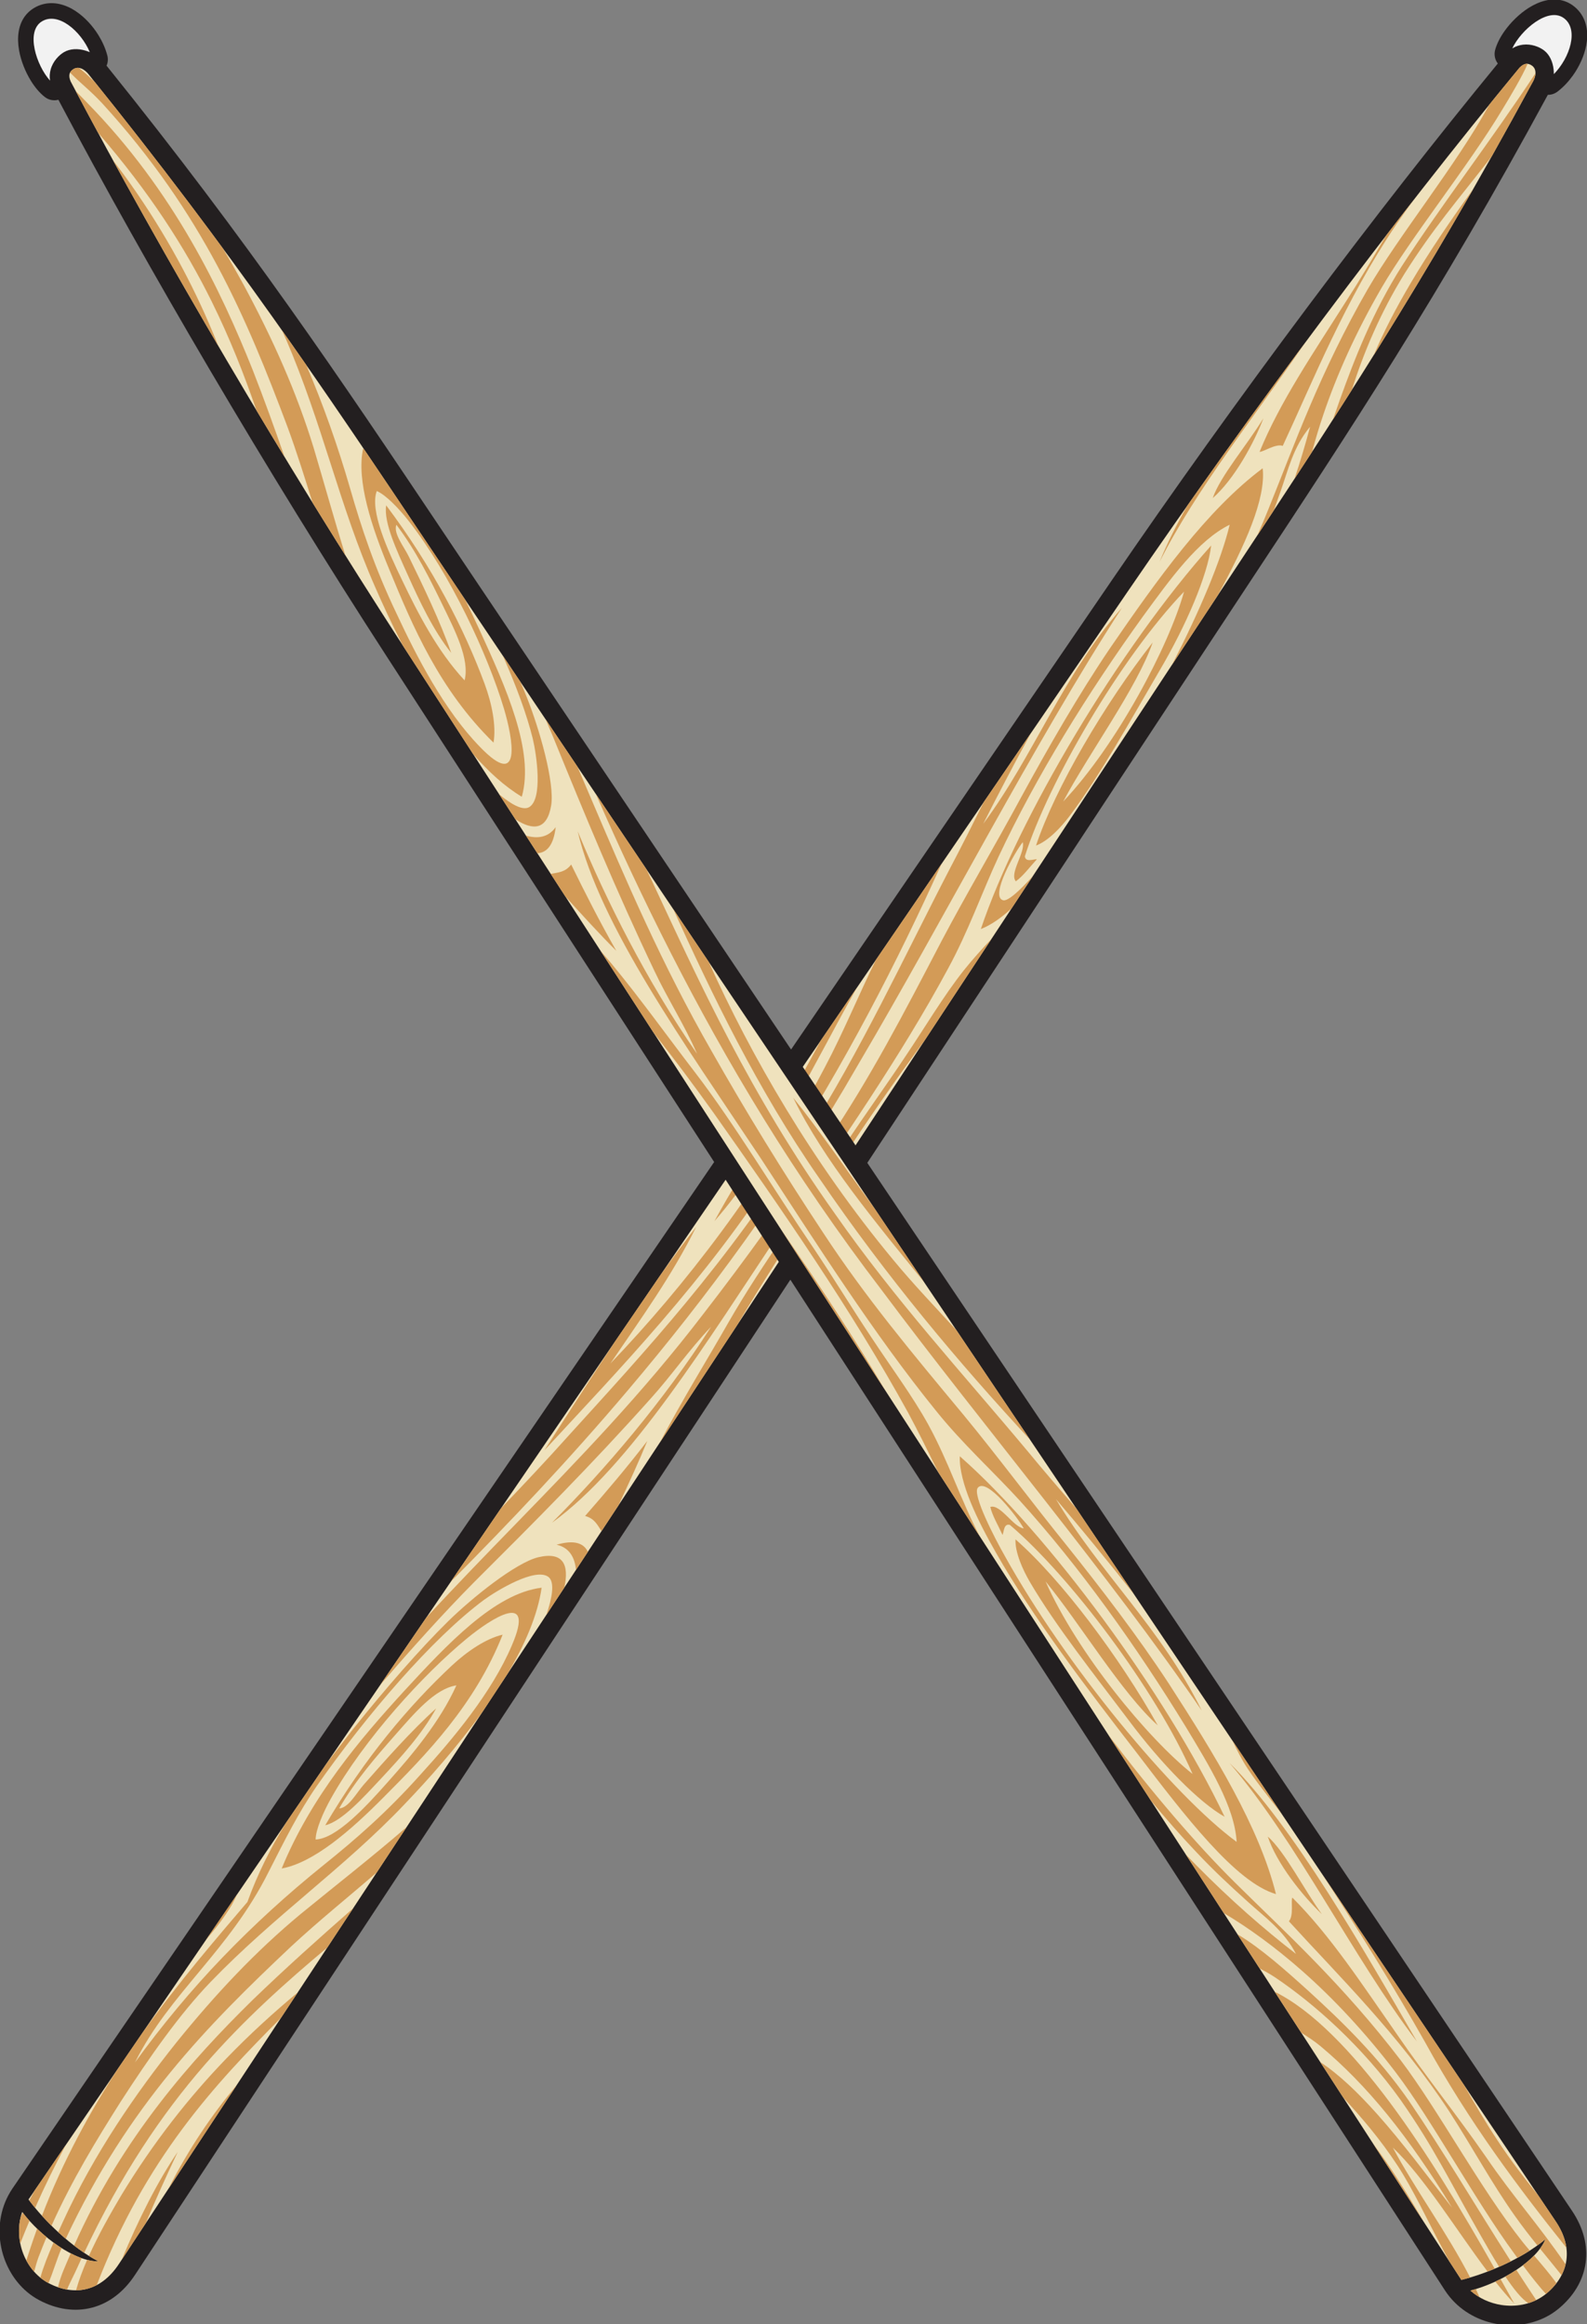
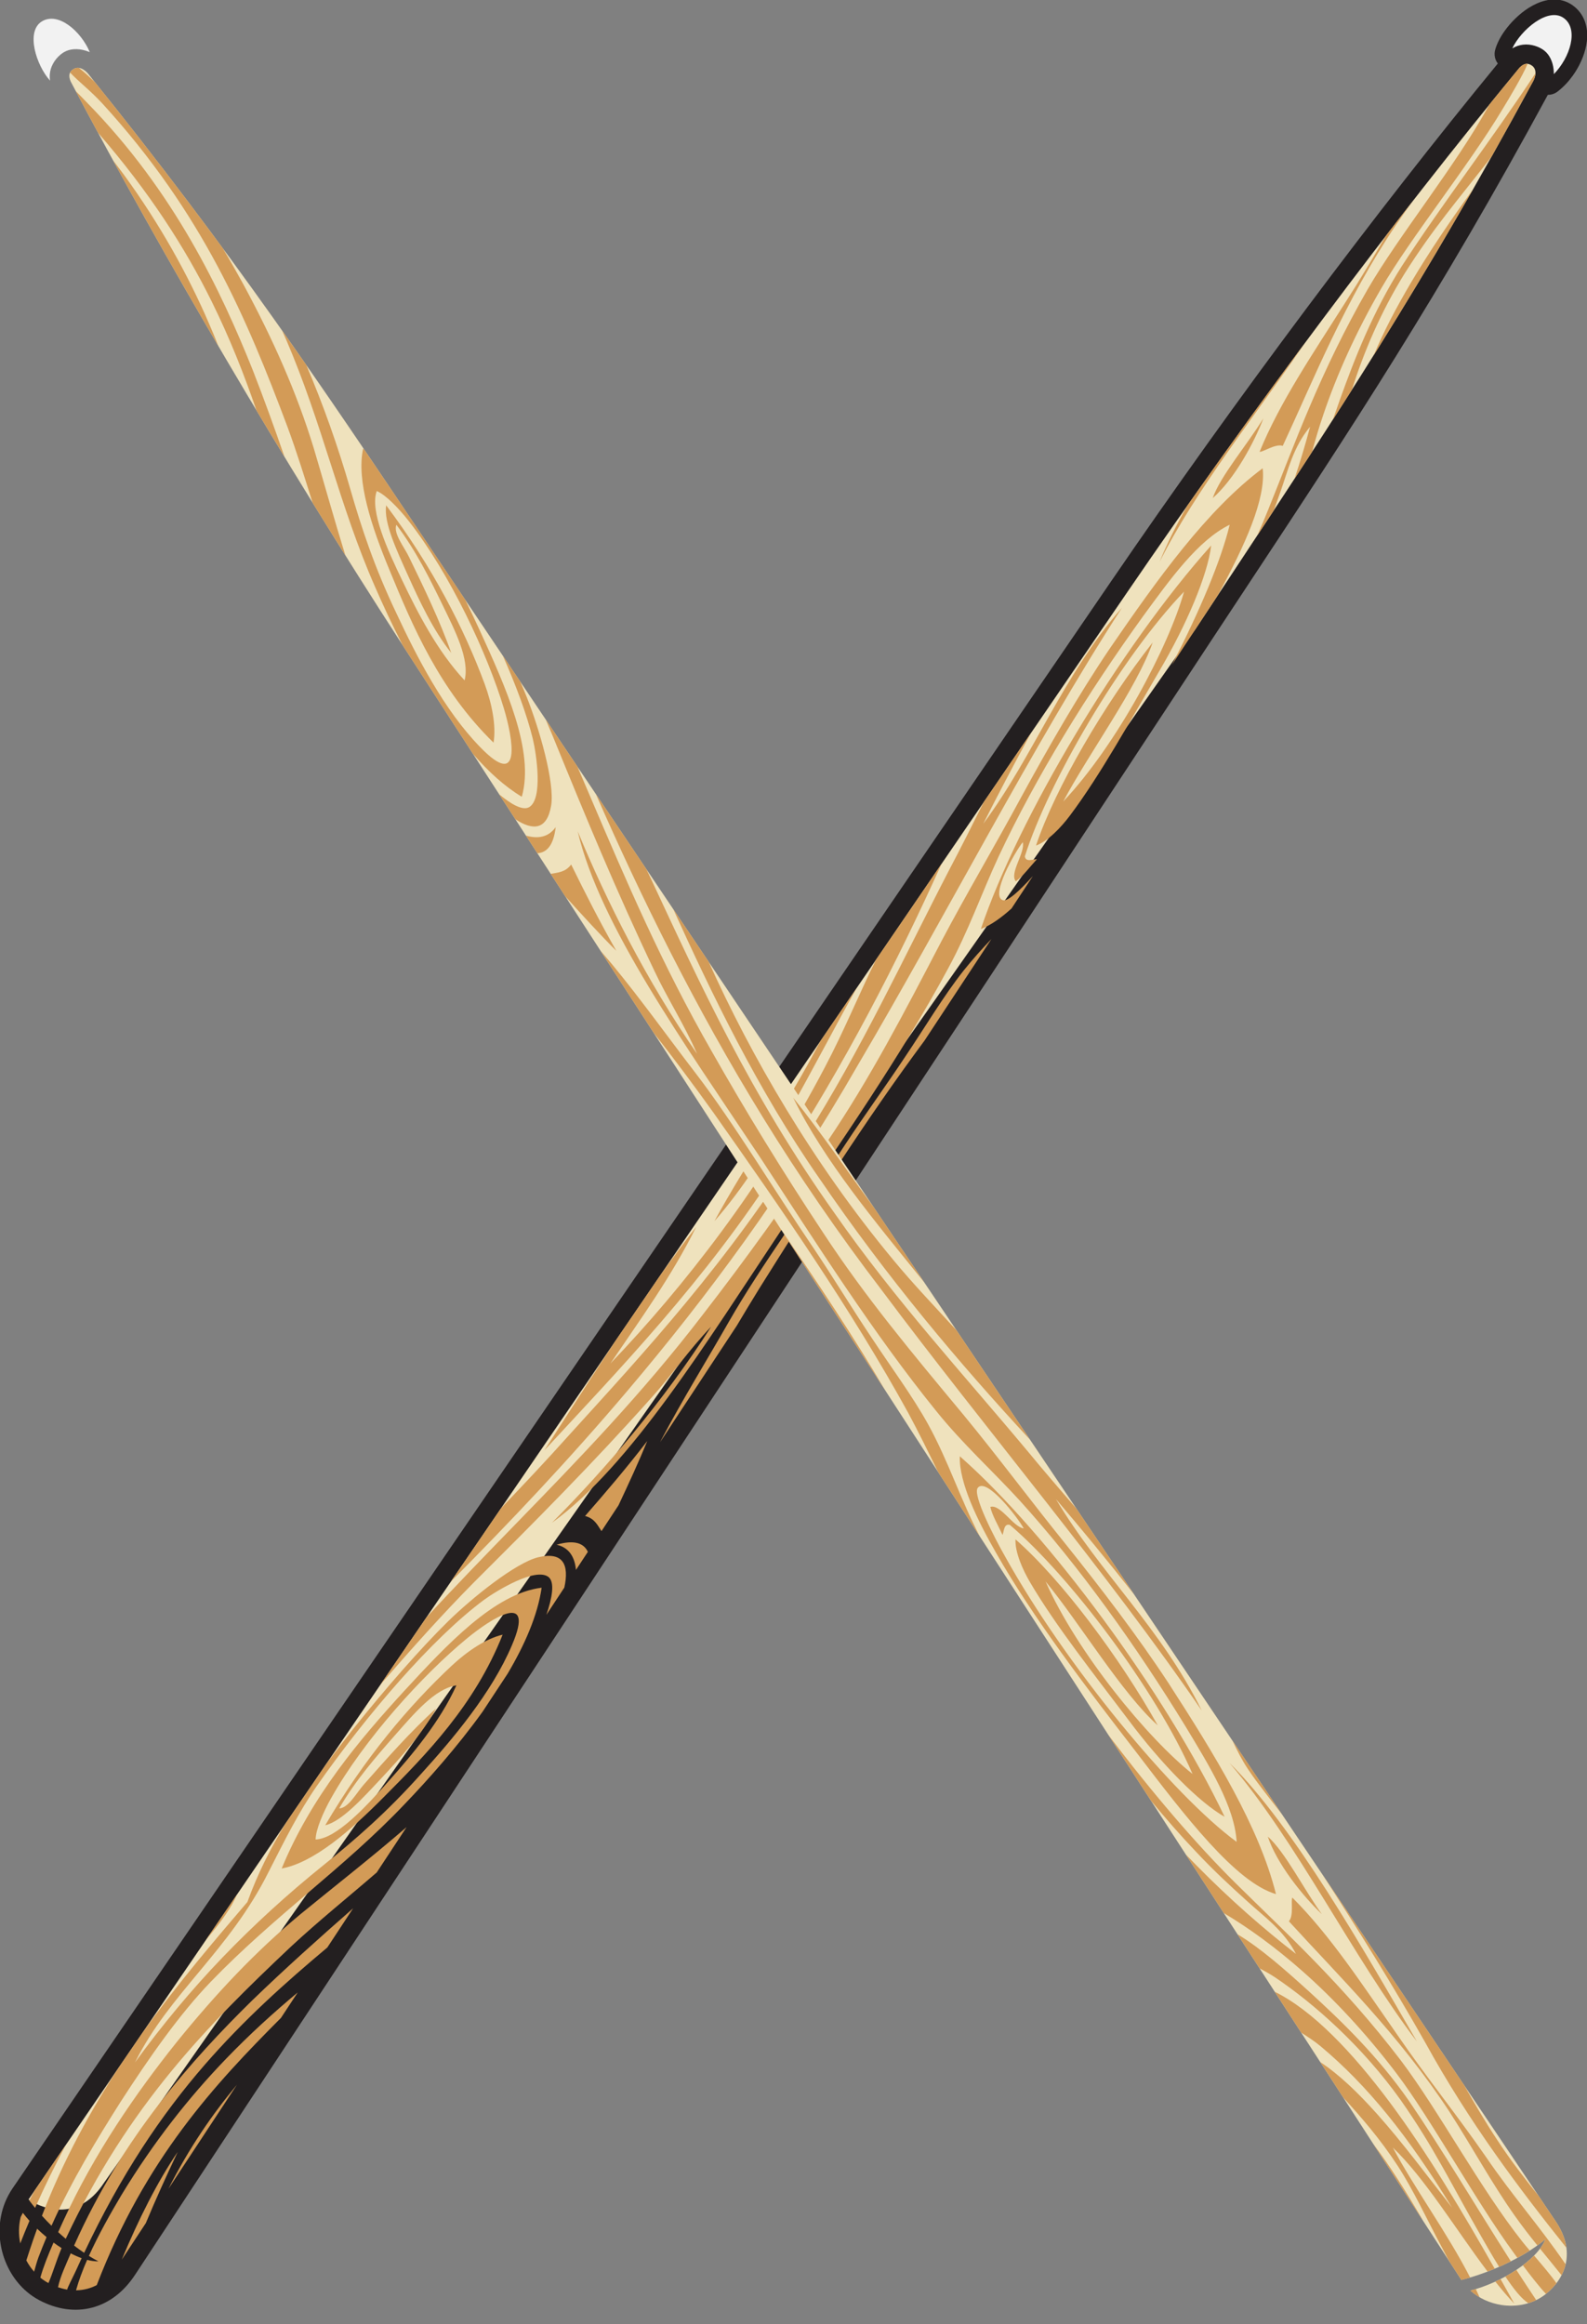
<svg xmlns="http://www.w3.org/2000/svg" viewBox="0 0 542.853 794.813" height="794.813" width="542.853" xml:space="preserve" id="svg2" version="1.1">
  <rect x="0" y="0" width="542.853" height="794.813" fill="#808080" stroke="none" />
  <defs id="defs6" />
  <g transform="matrix(1.333,0,0,-1.333,0,794.813)" id="g10">
    <g transform="scale(0.1)" id="g12">
      <path id="path14" style="fill:#231f20;fill-opacity:1;fill-rule:nonzero;stroke:none" d="m 4009.89,5961.13 c 8.92,-2.38 17.52,-6.35 25.66,-12.14 7.5,-5.34 13.81,-11.53 18.98,-18.4 17.89,-23.75 21.81,-54.1 15.84,-85.06 l -0.1,0.02 -0.02,-0.1 c -5.02,-25.94 -17.32,-53.08 -33.8,-76.23 -11.18,-15.7 -24.42,-29.87 -38.79,-40.93 -7.15,-5.82 -16.23,-9.09 -25.73,-8.97 -279.08,-514.75 -505.96,-858.23 -770.26,-1258.31 -30.14,-45.62 -60.77,-91.99 -92.02,-139.44 L 346.68,126.934 C 316.25,80.742 278.059,53.77 237.129,42.812 192.027,30.723 144.465,38.457 100.93,61.582 94.75,64.844 89.102,68.262 83.965,71.758 44.184,98.965 16.699,141.523 5.094,188.223 -6.5,234.883 -2.297,285.977 21.262,330.371 c 3.395,6.406 6.984,12.383 10.758,17.891 L 2851.29,4471.36 c 158.66,232.02 330.36,471.6 503.7,703.28 165.28,220.91 331.47,433.75 488.58,625.01 -7.29,9.49 -10.26,22.14 -6.95,34.61 4.17,15.68 12.84,32.69 24.39,48.91 15.75,22.13 37.73,43.85 61.02,58.73 27.94,17.87 58.99,26.92 87.86,19.23 v 0" />
      <path id="path16" style="fill:#231f20;fill-opacity:1;fill-rule:nonzero;stroke:none" d="m 73.18,319.98 c -3.09,-4.511 -5.731,-8.847 -7.922,-12.968 -17.5,-32.989 -20.516,-71.367 -11.738,-106.699 8.766,-35.274 29.246,-67.227 58.73,-87.383 4.152,-2.852 8.18,-5.313 12.047,-7.364 32.605,-17.304 67.566,-23.281 99.98,-14.589 29.461,7.891 57.559,28.203 80.805,63.496 L 3068.06,4349.1 c 31.25,47.44 61.87,93.81 92.02,139.44 265.37,401.72 492.97,746.26 772.79,1263.23 l -0.04,0.02 c 3.96,7.55 5.46,17.75 4.42,27.19 -0.77,6.93 -2.56,12.6 -5.32,14.65 -3.9,2.9 -10.68,5.69 -17.78,4.82 -4.59,-0.57 -9.58,-3.07 -14.31,-8.86 -0.27,-0.32 -0.54,-0.64 -0.82,-0.94 C 3737.38,5592.7 3565.64,5373.07 3394.84,5144.79 3223.3,4915.52 3052.07,4676.5 2892.45,4443.07 L 73.18,319.98 v 0" />
-       <path id="path18" style="fill:#efe2bd;fill-opacity:1;fill-rule:evenodd;stroke:none" d="M 73.18,319.98 C 112.105,267.383 182.129,197.852 252.602,161.289 193.613,160.234 105.945,223.027 56.926,287.949 47.043,259.746 46.387,229.023 53.52,200.313 62.285,165.039 82.766,133.086 112.25,112.93 c 4.152,-2.852 8.18,-5.313 12.047,-7.364 32.605,-17.304 67.566,-23.281 99.98,-14.589 29.461,7.891 57.559,28.203 80.805,63.496 L 3068.06,4349.1 c 31.25,47.44 61.87,93.81 92.02,139.44 265.37,401.72 492.97,746.26 772.79,1263.23 4.83,7.73 14.3,30.05 -1.05,42.02 -11.81,8.8 -22.1,5.8 -32.8,-5.14 C 3737.38,5592.7 3565.64,5373.07 3394.84,5144.79 3223.3,4915.52 3052.07,4676.5 2892.45,4443.07 L 73.18,319.98 v 0" />
+       <path id="path18" style="fill:#efe2bd;fill-opacity:1;fill-rule:evenodd;stroke:none" d="M 73.18,319.98 c 4.152,-2.852 8.18,-5.313 12.047,-7.364 32.605,-17.304 67.566,-23.281 99.98,-14.589 29.461,7.891 57.559,28.203 80.805,63.496 L 3068.06,4349.1 c 31.25,47.44 61.87,93.81 92.02,139.44 265.37,401.72 492.97,746.26 772.79,1263.23 4.83,7.73 14.3,30.05 -1.05,42.02 -11.81,8.8 -22.1,5.8 -32.8,-5.14 C 3737.38,5592.7 3565.64,5373.07 3394.84,5144.79 3223.3,4915.52 3052.07,4676.5 2892.45,4443.07 L 73.18,319.98 v 0" />
      <path id="path20" style="fill:#f2f2f2;fill-opacity:1;fill-rule:evenodd;stroke:none" d="m 4012.44,5916.5 c -40.12,28.54 -109.47,-30.7 -131.81,-78.12 8.87,5.47 18.14,8.41 27.28,9.55 21.72,2.69 42.12,-5.62 53.76,-14.28 14.64,-10.91 22.87,-29.38 25.06,-49.13 0.44,-3.97 0.63,-8.03 0.59,-12.12 41.18,41.92 65.15,115.61 25.12,144.1 v 0" />
      <path id="path22" style="fill:#d39b57;fill-opacity:1;fill-rule:evenodd;stroke:none" d="m 432.07,347.246 c 53.063,104.766 112.875,191.66 175.938,267.109 L 432.07,347.246 Z m -85.652,324.395 v 0 c 70.086,96.367 144.844,186.328 224.867,269.589 80.32,83.61 166.824,162.44 259.129,236.72 81.445,65.37 162.313,135.43 249.906,233.57 80.88,88.95 181.61,208.13 233.49,330.71 61.03,142.09 -52.67,68.71 -114.89,17.65 -112.39,-92.32 -264.705,-259.51 -349.619,-411.01 -20.524,-36.64 -39.188,-80.55 -39.356,-105.37 53.45,2.07 129.785,84.7 187.028,149.47 60.437,67.73 131.817,152.05 174.177,245.9 -55.39,-8.48 -108.19,-71.99 -156.45,-126.58 -48.122,-54.69 -102.243,-116.45 -144.317,-189.01 23.777,0.9 44.5,39.96 62.922,60.86 56.636,64.34 122.455,138.69 185.935,195.76 -35.53,-65.04 -90.39,-125.43 -140.783,-179.39 -47.09,-50.26 -100.519,-109.9 -143.887,-120.59 100.137,171.13 215.16,307.17 324.99,409.83 39.89,37.11 88.04,69.47 130.26,79.21 -71.83,-181.07 -196.6,-307.85 -305.488,-417.16 -85.207,-86.02 -179.359,-167.6 -261.48,-182.68 75.988,185.1 202.382,333.11 314.038,455.12 109.33,118.46 232.29,250.8 352.99,265.21 -10.09,-70.56 -43.31,-146.5 -87.32,-220.66 l -64.28,-97.58 C 1172.07,1479.2 1096.98,1395.49 1039.55,1335.47 960.504,1252.13 876.418,1180.2 791.965,1108.05 707.82,1036.17 622.336,962.988 540.461,878.145 460.836,795.195 385.766,688.516 309.512,570.625 248.484,474.063 184.922,370.645 132.164,252.637 c -8.625,8.535 -16.836,17.129 -24.547,25.625 54.34,141.054 123.153,267.07 197,380.195 l 61.324,89.688 c 91.676,128.398 186.907,238.847 268.961,335.115 25.934,71.9 59.571,138.32 97.957,201.49 L 837.18,1437.3 c 22.746,30.43 46.101,60.47 69.66,90.41 81.601,102.21 172.69,206.51 242.85,275.34 61.4,60.19 173.22,150.31 231.5,164.55 64.81,15.27 79.54,-19.96 66.97,-77.76 l -46.07,-69.94 c 14.73,43.09 22.06,83.44 5.64,96.88 -32.96,25.99 -132.84,-34.49 -166.25,-58.87 C 1108.56,1759.04 940.547,1563.07 812.852,1380.7 765.703,1312.46 731.777,1243.77 688.922,1159.69 587.375,956.855 435.613,850.273 346.418,671.641 Z M 119.465,223.418 c -7.231,-17.09 -14.227,-34.473 -20.93,-52.207 -4.297,-11.719 -7.484,-24.082 -10.992,-36.426 -7.758,8.75 -14.457,18.477 -20.004,28.887 5.883,18.867 12.617,37.891 18.02,54.219 3.141,9.14 6.371,18.183 9.645,27.187 7.777,-7.5 15.902,-14.765 24.262,-21.66 z M 2879.08,4403.59 v 0 C 2648.09,4046.27 2424.12,3607.64 2202.01,3231.32 2013.96,2903.85 1813.16,2634.57 1612.62,2397.66 1459.8,2217.09 1306.75,2055.68 1157.24,1905.39 l 128.68,188.18 c 57.86,60.67 116.25,122.47 173.05,185.92 194.82,214.57 408.34,443.83 607.07,763.13 145.21,228.78 251.69,460.88 372.44,693.5 29.41,55.53 57.37,111.82 85.62,168.26 l 121.68,177.94 c -43.68,-79.78 -85.5,-159.59 -122.68,-233.14 130.98,176.66 202.58,378.52 355.98,554.41 z m -463.1,-657.35 c -112.67,-249.64 -247.11,-512.27 -416.64,-773.1 -186.85,-293.9 -418.06,-531.68 -602.32,-731.15 56.78,87.78 118.98,185.28 182.91,281.56 l 112.19,164.09 c 31.66,44.63 63.22,87.46 94.24,127.18 -63.74,-128.16 -142.5,-235.78 -220.01,-350.25 187.54,195.51 392.12,457.52 551.28,761.81 47.43,89.79 85.34,182.84 130.16,273.9 l 168.19,245.96 z m -217.23,-317.69 c -116.72,-206.76 -221.9,-434.82 -365.39,-598.65 82.21,150.9 186.19,296.93 272.04,462.13 l 93.35,136.52 z m -537.8,-1162.77 v 0 c -21.68,-53.14 -47.44,-108.81 -73.77,-164.88 l -43.65,-66.27 c -10.33,15.23 -17.4,32.38 -42.16,38.85 53.11,60.72 106.77,123.65 159.58,192.3 z M 3242.1,4889.64 v 0 c -24.32,-64.11 -75.36,-157.18 -130.06,-204.8 19.26,56.39 89.93,138.62 130.06,204.8 z m 107.84,194.91 c -127.56,-186.73 -282.28,-379.62 -374.21,-563.26 18.23,45.21 42.6,93.79 71.23,144.36 98.94,140.46 200.74,281.17 302.98,418.9 z m 175.31,-32.96 c 25.06,59.48 57.8,122.25 95.6,186.15 46.68,78.9 101.67,159.93 159.29,239.47 -87.78,-153.41 -171.63,-292.44 -254.89,-425.62 z m 302.2,509.05 c -88.47,-113.88 -148.54,-181.85 -223.35,-300.25 -61.22,-98.78 -105.55,-203.46 -134.94,-297.81 -16.13,-25.4 -32.27,-50.65 -48.44,-75.83 5.74,16.8 11.68,33.71 17.66,50.65 37.88,105.52 84.32,224.93 158.78,342.34 103.38,159.44 229.5,323.03 343.03,494.87 -0.31,-9.28 -4.56,-18.43 -7.32,-22.84 -35.94,-66.4 -71.01,-129.93 -105.42,-191.13 z m -505.42,-826.08 c 15.24,46.13 28.51,90.71 39.83,133.24 -43.52,-51.83 -56.48,-111.69 -75.44,-164.87 -5.87,-16.74 -11.74,-33.29 -17.77,-49.79 -13.92,-21.16 -27.91,-42.4 -41.98,-63.75 9.85,22.42 19.03,44.2 27.48,65.18 32.98,81.38 66.49,170.74 107.15,266 40.5,94.92 88.58,196.25 148.56,300.38 80.71,138.91 226,316.96 309.35,468.67 0.74,1.32 1.52,2.74 2.33,4.24 26.06,32.15 51.9,63.77 77.48,94.79 7,7.15 13.81,10.9 21,10.18 -13.24,-31.51 -47.31,-88.58 -65.38,-118.01 -85.84,-143.13 -234.39,-327.52 -309.76,-457.21 -65.88,-113.84 -114.69,-223.32 -148.64,-323.51 -11.21,-33.1 -20.93,-65.33 -29.23,-96.5 -14.93,-23.01 -29.92,-46.01 -44.98,-69.04 z m -949.59,-1441.5 c -151.51,-204.17 -289.6,-421.89 -423.83,-635.72 -19.64,-31.81 -39.04,-63.82 -58.07,-95.89 l -196.6,-298.48 2.94,5.7 c 54.51,103.56 118.46,206.7 174.84,305.59 82.2,143.03 196.87,298.22 298.28,453.88 48.37,73.42 102.27,147.36 152.04,222.39 51.17,75.8 98.39,156.03 150.86,222.33 22.97,28.82 46.94,55.28 71.2,80.81 l -171.66,-260.61 z m 1255.08,2156.53 c -15.05,-20.75 -30.01,-41.7 -44.64,-62.98 -132.72,-196.95 -211.67,-397.21 -291.2,-567.86 -18.35,6.54 -51.92,-16.85 -59.42,-15.15 52.44,128.18 136.8,251.72 221.11,384.72 35.93,55.61 69.65,112.72 103.65,170.24 23.57,30.61 47.07,60.97 70.5,91.03 z M 1824.86,2559.08 v 0 c -56.61,-59.2 -101.79,-125.35 -153.61,-182.65 -152.82,-171.18 -300.02,-318.68 -455.86,-474.03 -80.03,-80.86 -158.03,-168.2 -238.902,-261.36 l 117.362,171.64 c 75.56,81.87 152.3,160.84 229.39,240.13 161.2,165.86 324.4,333.75 480.69,537.78 108.76,140.33 214.02,286.5 320.09,444.98 109.94,162.73 195.41,327.57 291.51,511.8 63.53,120.6 137.61,245.16 206.96,373.8 69.41,126.87 143.6,256.52 224.89,376.98 122.7,178.9 249.88,356.44 392.78,463.09 8.8,-78.26 -45.22,-197.51 -115.3,-326.02 -18.73,-28.36 -37.65,-57.03 -56.8,-86.12 l -60.83,-92.35 c 72.08,139.25 126.73,269.84 148.28,359.68 -81.32,-39.69 -152.16,-138.97 -222.53,-235.12 -141.8,-196.76 -273.59,-409.79 -370.64,-616.56 -43.24,-93.27 -77.64,-191.71 -129.44,-286.84 -121.32,-225.37 -276.93,-447.89 -422.91,-663.26 -199.31,-299.14 -391.93,-612.29 -593.61,-758.61 136.35,136.91 285.75,311.26 408.48,503.04 z M 608.754,1103.24 c -4.258,-9.29 -8.738,-18.34 -13.774,-27.01 -18.332,-31.31 -42.093,-61.52 -67.32,-91.582 l 81.094,118.592 z M 168.969,460.078 c -27.66,-51.875 -54.188,-105.781 -78.906,-161.582 -5.312,6.406 -10.273,12.695 -14.836,18.75 4.637,8.711 9.316,17.461 13.992,26.192 l 79.75,116.64 z M 75.664,265.293 c -8.129,-19.16 -16.035,-38.516 -23.691,-58.066 -4.524,22.265 -4.371,45.527 1.098,67.714 1.836,3.594 3.688,7.188 5.551,10.782 5.289,-6.856 10.988,-13.692 17.043,-20.43 z M 2595.68,3631.95 c -26.68,-24.15 -53.37,-43.07 -78.69,-52.67 95.55,284.26 356.03,721.09 590.98,983.79 -8.7,-74.8 -62.7,-202.79 -133.51,-322.71 -72.47,-123.93 -150.1,-264.96 -228.39,-369.42 -23.4,-31.26 -56.58,-66.11 -87.55,-77.56 49.55,148.24 176.02,363.22 299.39,521.02 -40.75,-117.29 -163.27,-283.42 -229.61,-408.11 137.18,144.92 270.59,397.24 310.16,538.55 -163.12,-170.13 -347.98,-488.61 -408.58,-679.07 2.11,-16.06 20.76,-7.35 30.96,-7.45 -18.01,-19.48 -35.61,-43.51 -54.1,-56.62 -17.52,20.59 24.94,73.99 17.76,100.4 -19.98,-25.01 -84.39,-138.11 -51.08,-148.9 12.45,-4.57 45.52,26.94 76.99,61.85 l -54.73,-83.1 z M 103.512,119.473 c 7.551,27.304 20.359,59.14 33.851,90 6.825,-5.02 13.742,-9.766 20.68,-14.16 -14.668,-35.059 -21.66,-61.68 -33.727,-89.747 h -0.019 c -3.867,2.051 -7.895,4.512 -12.047,7.364 -3.012,2.05 -5.918,4.238 -8.738,6.543 z m 45.789,116.777 c 4.176,9.219 8.277,18.184 12.183,26.738 81.329,177.168 187.871,330.176 290.657,459.141 102.363,126.641 203.871,234.141 318.32,329.331 89.961,73.62 180.773,144.3 272.879,223.79 L 966.734,1158.96 C 892.27,1094.59 818.508,1035.39 746.785,968.848 532.914,767.109 329.781,562.207 168.699,219.082 c -6.605,5.606 -13.09,11.348 -19.398,17.168 z M 1478.01,1935.16 c -3.13,33.53 -18.15,57.5 -49.71,64.61 44.72,13 69.61,4.47 80.21,-18.31 l -30.5,-46.3 z M 839.938,966.465 C 731.836,875.82 625.906,781.25 525.098,665.293 414.395,537.93 310.645,384.141 215.934,183.184 c -8.711,5.839 -17.329,12.05 -25.793,18.574 123.824,278.847 305.394,479.941 456.058,628.066 85.36,82.598 172.731,160.703 259.992,237.226 L 839.938,966.465 Z M 209.516,169.453 c -3.95,-8.496 -7.895,-17.09 -11.817,-25.762 -6.687,-15.175 -16.765,-34.062 -23.461,-49.238 -0.664,-1.504 -1.293,-3.418 -1.941,-5.605 -7.832,1.328 -15.664,3.34 -23.434,5.996 5.903,28.261 20.785,58.73 29.344,79.375 1.07,2.539 2.164,5.058 3.246,7.578 9.492,-4.902 18.902,-9.063 28.063,-12.344 z M 720.957,785.82 C 552.086,616.406 372.984,424.805 248.258,100.371 c -7.836,-4.101 -15.863,-7.226 -23.981,-9.394 -9.535,-2.559 -19.293,-3.848 -29.144,-3.945 6.945,25.078 16.855,51.504 28.461,78.067 10.183,-2.637 19.929,-3.985 29.008,-3.809 -8.188,4.238 -16.364,8.926 -24.489,14.004 25.063,55.488 56.742,111.016 83.407,155.957 82.855,136.602 173.984,251.484 268.035,349.141 60.789,63.144 122.851,119.433 184.461,170.8 L 720.957,785.82 Z M 455.973,441.992 v 0 C 427.23,380.898 399.508,320.352 374.203,259.395 l -61.64,-93.575 c 42.808,103.282 91.91,200.547 143.41,276.172 v 0" />
-       <path id="path24" style="fill:#231f20;fill-opacity:1;fill-rule:nonzero;stroke:none" d="m 65.023,5922.39 c 5.629,7.31 12.621,13.71 21.098,18.98 7.824,4.86 15.965,8.29 24.309,10.41 28.812,7.34 58.316,-0.75 84.582,-18.21 l -0.063,-0.09 0.09,-0.07 c 21.996,-14.62 42.281,-36.45 57.285,-60.58 10.16,-16.37 18.125,-34.06 22.789,-51.6 2.602,-8.83 2.121,-18.47 -1.66,-27.18 367.176,-456.1 596.496,-797.96 863.587,-1196.18 30.46,-45.41 61.43,-91.57 93.13,-138.71 L 4033.63,291.484 c 30.87,-45.898 41.02,-91.543 35.33,-133.535 -6.25,-46.269 -31.74,-87.168 -69.86,-118.418 -5.41,-4.414 -10.73,-8.32 -15.95,-11.699 C 3942.71,1.621 3892.84,-7.305 3845.28,0 c -47.51,7.305 -93.05,30.918 -124.9,69.785 -4.6,5.605 -8.73,11.211 -12.36,16.816 L 992.289,4278.62 c -152.832,235.91 -307.594,486.77 -454.43,736.08 -140.011,237.73 -272.238,473.19 -388.046,691.94 -11.583,-3.07 -24.387,-0.93 -34.614,6.94 -12.851,9.89 -25.199,24.46 -35.707,41.37 -14.34,23.07 -25.887,51.73 -30.637,78.96 -5.691,32.67 -2.07,64.8 16.168,88.48 v 0" />
      <path id="path26" style="fill:#efe2bd;fill-opacity:1;fill-rule:evenodd;stroke:none" d="m 3749.99,113.672 c 63.55,15.605 154.72,53.379 215.65,104.277 -21.79,-54.824 -113.55,-111.465 -192.36,-131.64 22.21,-20 50.29,-32.461 79.53,-36.973 35.93,-5.508 73.3,1.055 103.28,20.469 4.22,2.734 8.05,5.488 11.44,8.281 28.56,23.398 47.55,53.34 52.05,86.602 4.08,30.214 -3.81,63.984 -27.39,99.042 L 1188.72,4431.41 c -31.7,47.14 -62.67,93.29 -93.12,138.71 -268.194,399.84 -498.213,742.77 -867.159,1200.42 -5.265,7.43 -22.207,24.79 -39.168,15.25 -12.675,-7.5 -13.882,-18.16 -7.91,-32.25 118.399,-224.73 254.731,-467.93 399.414,-713.59 145.313,-246.73 299.735,-496.94 453.493,-734.27 L 3749.99,113.672 v 0" />
      <path id="path28" style="fill:#f2f2f2;fill-opacity:1;fill-rule:evenodd;stroke:none" d="m 107.188,5907.52 c -41.821,-26 -13.93,-112.84 21.191,-151.76 -1.617,10.31 -0.758,19.99 1.723,28.86 5.898,21.08 21.437,36.69 33.925,44.09 15.707,9.29 35.922,9.76 54.989,4.15 3.832,-1.13 7.648,-2.51 11.41,-4.13 -22.785,54.17 -81.516,104.72 -123.238,78.79 v 0" />
      <path id="path30" style="fill:#d39b57;fill-opacity:1;fill-rule:evenodd;stroke:none" d="m 785.973,5026.1 c 43.597,-102.14 81.015,-207.82 112.511,-316.79 28.879,-100.37 62.321,-202.01 119.036,-320.67 50.86,-108.96 121.93,-247.88 214.98,-343.04 107.54,-111.12 83.72,22.07 60.64,99.18 -41.8,139.29 -137.26,344.35 -244.26,481.14 -25.87,33.08 -59.2,67.25 -82.017,76.97 -18.715,-50.1 28.047,-152.41 65.707,-230.21 39.17,-81.9 89.41,-180.27 159.64,-255.57 13.56,54.37 -24.66,127.58 -56.4,193.17 -31.88,65.5 -67.96,139.26 -118.68,206.08 -8.34,-22.28 19.72,-56.48 31.87,-81.54 37.5,-77.07 80.7,-166.49 108.83,-247.08 -46.27,57.87 -80.8,131.8 -111.16,199.12 -28.18,62.83 -62.588,135.14 -55.709,179.27 119.239,-158.43 200.349,-317.04 252.659,-457.98 18.84,-51.13 30.09,-108.03 22.81,-150.74 -139.32,136.16 -208.14,300.18 -266.961,442.82 -46.457,111.8 -85.406,230.14 -67.621,311.72 l 3.156,-3.18 c 52.945,-78.16 105.976,-157.23 160.596,-238.65 30.45,-45.42 61.42,-91.57 93.12,-138.71 l 5.27,-7.84 c 12.8,-26.14 24.93,-51.89 36.54,-76.97 67.09,-146.58 141.72,-311.07 108.46,-428 -43.95,26.23 -85.85,64.55 -125.03,109.69 l -179.69,277.39 -0.81,1.23 c -27.82,54.05 -51.511,105.46 -70.37,148.68 -46.375,105.09 -80.285,210.41 -114.25,316.17 -33.844,105.37 -68.356,212.46 -115.031,320.74 -3.204,7.38 -6.539,14.8 -9.969,22.23 20.949,-29.67 41.633,-59.18 62.133,-88.63 z m 549.487,-812.83 c 5.93,-13.8 11.45,-27.09 16.5,-39.73 31.83,-79.88 71.81,-217.82 62.45,-277.07 -10.49,-63.16 -46.2,-65.59 -92.02,-35.55 l -41.37,63.88 c 30.32,-25.25 59.55,-42.1 76.28,-33.2 36.69,20.37 19.44,135.86 9.83,176.08 -15.51,62.5 -42.52,135.56 -76.72,212.57 l 45.05,-66.98 z M 3083.67,1574.53 v 0 c -240.49,351.02 -558.72,726.9 -820.16,1077.03 -229.54,299.85 -400.47,589.01 -541.65,865.44 -71.13,139.27 -134.5,275.4 -192.68,408.28 l 129.62,-192.69 c 4.41,-9.41 8.86,-18.84 13.34,-28.23 122.78,-262.53 251.88,-547.99 469.74,-854.54 155.01,-222.26 328.06,-410.05 496.05,-611.23 40.57,-49.37 82.42,-97.69 124.29,-146.36 l 147.81,-219.75 c -67.13,85.35 -136.62,169.65 -200.44,244.43 112.42,-189.02 271.02,-332.96 374.08,-542.38 z m -440.48,694.63 c -182.71,196.84 -368.44,417.81 -539.65,668.98 -161.4,231.77 -277.49,476.18 -375.83,692.01 l 91.01,-135.31 c 107.76,-239.47 264.87,-512.99 472.78,-763.53 51.92,-63.07 108.16,-121.29 162.89,-181.47 l 188.8,-280.68 z m -271.5,403.63 c -125.67,155.61 -256.58,311.03 -336.26,473.76 71.12,-88.72 136.6,-185.42 207.34,-282.1 l 128.92,-191.66 z m -790.15,850.52 v 0 c -43.08,42.93 -87,91.16 -131.05,139.89 l -37.29,57.56 c 18.17,3.72 36.88,3.48 52.51,23.98 35.53,-72.42 72.88,-146.2 115.83,-221.43 z M 3391.98,1052.07 v 0 c -49.75,47.19 -115.93,130.18 -138.73,199.02 44.59,-39.55 93.17,-136.46 138.73,-199.02 z m 243.98,-326.816 v 0 c -163.32,214.355 -309.25,515.096 -481.01,714.706 163.68,-161.78 344.03,-478.241 481.01,-714.706 z m 14.65,-457.441 v 0 l -2.65,3.359 -124.14,191.621 c 42.14,-55.664 84.43,-123.008 126.79,-194.98 z M 3885.89,52.734 v 0 c -16.14,16.875 -32.39,35.996 -48.72,56.602 4.51,2.09 8.98,4.258 13.42,6.504 12,-21.328 23.77,-42.403 35.3,-63.106 z m -68.59,82.325 c -80.36,106.406 -162.42,241.601 -243.12,318.027 53.62,-101.445 139.08,-217.793 198.33,-333.281 -7.8,-2.325 -15.33,-4.375 -22.52,-6.133 l -31.64,48.848 c -7.43,13.867 -14.07,26.738 -19.51,36.855 -38.41,71.406 -70.81,143.32 -112.54,207.52 -45.29,69.179 -92.87,123.789 -139.62,174.96 l -58.66,90.567 c 48.34,-31.68 97.3,-78.926 146.24,-133.711 63.99,-71.621 128.06,-157.773 191.9,-239.746 -113.22,185.117 -217.81,314.18 -337.36,414.14 -16.89,14.004 -33.37,24.434 -49.76,34.903 l -67.91,104.844 c 96.1,-47.188 198.15,-153.457 295.83,-284.532 95.33,-127.91 186.87,-281.543 268.64,-425.937 -6.15,-2.559 -12.25,-5 -18.3,-7.324 z m -30.2,-44.883 c 3.3,-6.992 6.49,-13.984 9.55,-20.977 -8.3,4.902 -16.14,10.605 -23.37,17.109 4.57,1.172 9.18,2.461 13.82,3.867 z m 134.98,-36.113 c -17.31,10.254 -38.54,37.285 -59.17,68.243 9.76,5.351 19.23,11.054 28.24,17.031 16.74,-25.918 33.71,-51.777 50.95,-77.402 -6.46,-3.144 -13.14,-5.762 -20.02,-7.871 z m -75.19,93.165 c -17.05,27.382 -32.77,55.136 -44.37,75.312 -82.32,143.477 -121.5,228.75 -208.21,352.5 -98.1,137.481 -221.43,246.836 -321.81,314.453 -14.43,9.551 -27.69,16.758 -40.21,23.301 l -56.73,87.577 c 60.14,-35.975 122.32,-91.307 184.73,-147.811 82.73,-75.645 174.98,-164.571 254.55,-278.594 87.54,-128.106 171.75,-271.27 262.15,-412.598 -9.97,-5.019 -20.05,-9.726 -30.1,-14.14 z M 2003.79,2809.12 c 96.4,-140 187.91,-277.89 268.42,-414.33 l -268.42,414.33 z M 3042.95,1205.06 c 9,-9.4 18.03,-18.65 27.04,-27.79 87.39,-88.54 174.61,-164.83 255.62,-227.25 -31.02,60.16 -81.23,95.21 -122.97,133.22 -45.83,41.27 -89.33,81.53 -134.57,129.94 -37.21,39.03 -75.71,82.89 -114.77,130.26 L 2844,1512.15 c 111.43,-147.4 227.27,-282.58 326.47,-380.47 62.35,-61.84 131.84,-127.25 204.05,-201.504 71.93,-73.985 146.87,-157.461 219.79,-252.969 96.99,-128.086 205.18,-330.801 312.98,-466.25 4.57,-5.859 10.95,-13.437 18.34,-22.07 -10.27,-6.563 -20.92,-12.813 -31.8,-18.731 -3.03,4.16 -5.83,8.028 -8.33,11.504 -98.92,134.434 -211.7,342.637 -302.26,462.207 -79.6,104.707 -161.76,191.992 -241.09,261.973 -70.16,61.875 -138.6,111.37 -201.85,148.95 l -97.35,150.27 z m -635.78,981.4 c -25.29,51.57 -50.26,102.66 -76.83,152.02 -146.41,265.82 -324.02,520.74 -498.56,768.34 -50.46,70.43 -102.26,140 -154.9,206.93 l -136.04,209.98 c 9.7,-11.18 19.53,-22.73 29.51,-34.68 74.51,-90.26 144.97,-189.07 214.42,-279.22 100.27,-131.03 199.15,-296.72 303.64,-450.34 49.06,-72.95 96.47,-151.21 146.47,-226.09 50.2,-76.45 105.99,-150.96 146.91,-224.96 52.98,-96.6 83.21,-193.46 132.35,-287.11 l -106.97,165.13 z M 3936.55,176.152 c 19.17,-22.324 41.81,-48.808 57.47,-70.898 -7.5,-9.785 -16.38,-18.887 -26.49,-27.168 l -0.33,-0.273 c -16.71,17.461 -40.06,47.48 -59.37,73.359 10.61,8.008 20.31,16.387 28.72,24.98 z m 70.54,-50.41 c -18.07,22.754 -36.69,45.196 -55.28,68.125 5.94,7.988 10.65,16.055 13.83,24.082 -6.5,-5.429 -13.37,-10.722 -20.5,-15.84 -19.66,24.395 -39.21,49.454 -57.96,76.055 -59.11,83.34 -109.84,177.188 -168.23,267.754 -130.47,198.437 -284.75,348.555 -411.51,487.772 13.13,14.4 4.49,54.42 8.95,60.67 98.04,-97.856 179.43,-223.344 269.62,-352.446 72.17,-105.293 152.69,-205.176 227.38,-313.066 68.47,-100.586 136.88,-176.407 204.13,-275.196 -2.29,-9.648 -5.8,-18.984 -10.43,-27.91 z m 12.4,70.488 c -121.91,152.54 -248.98,320.879 -362.99,527.969 -83.1,146.797 -169.64,285.271 -263.57,430.391 l 364.64,-542.07 c 27.57,-48.829 55.31,-95.801 84.48,-139.786 33.93,-52.031 70.18,-98.535 106.41,-143.984 l 43.73,-65.02 c 15.66,-23.3 24.39,-46.015 27.3,-67.5 z m -729.33,1111.13 c -29.22,38.5 -59.91,75.28 -86.64,115.04 -15.59,23.09 -28.48,48.71 -40.9,74.59 l 127.54,-189.63 z M 1788.87,3258.91 v 0 c -32.76,75.06 -76.35,142.28 -109.23,212.2 -98.93,207.03 -178.2,399.76 -261.38,603.48 -5.85,14.06 -11.83,28.14 -17.92,42.23 l 81.38,-120.99 c 11.25,-26.23 22.46,-52.49 33.69,-78.78 90.79,-212.7 182.7,-428.09 310.61,-650.98 87.49,-154.5 181.71,-308 286.98,-467.03 107.7,-164.2 226.8,-306.68 359.67,-466.42 86.73,-105.16 173.05,-221.57 264.97,-335.2 90.26,-113.01 181.24,-231.44 260.99,-352.95 117.69,-182.22 232.42,-368.06 275.65,-541.05 -103.41,30.21 -232.23,198.47 -357.7,363.01 -127.24,164.23 -268.81,350.43 -360.47,512.34 -47.74,83.11 -95.43,180.59 -93.17,247.91 225.37,-197.83 527.84,-606.7 679.53,-924.84 -65.65,36.91 -162.88,136.11 -246.2,247.69 -86.36,114.69 -186.5,240.72 -252.68,353.28 -19.78,33.64 -39.14,77.7 -37.73,110.69 117.62,-102.91 267.14,-302.54 365.11,-477.27 -92.47,82.87 -198.46,260 -287.9,369.32 80.77,-182.48 262.05,-402.93 377.16,-493.95 -94,216.13 -316.48,509.57 -468.8,638.99 -15.64,4.25 -14.8,-16.31 -18.82,-25.69 -11.03,24.12 -26.4,49.63 -31.36,71.76 25.75,8.22 58.63,-51.58 85.76,-55.14 -15.35,28.07 -94.83,131.18 -117.65,104.59 -15.6,-16.85 44.69,-132.36 68.92,-174.96 155.05,-279.63 433.34,-615.49 595.08,-733.75 -5.23,90.33 -69.49,193.99 -131.05,296.02 -126.79,206.74 -272.47,410.54 -425.77,579.86 -69.35,75.88 -146.89,145.61 -214.65,230.1 -161.11,198.91 -306.33,428.34 -448.69,646.11 -199.04,299.31 -413.61,597.87 -470.76,840.38 73.69,-178.62 176.88,-383.73 306.43,-570.96 z M 202.523,5788.38 c 13.141,-10.32 27.02,-22.94 40.973,-36.56 122.617,-152.62 229.832,-292.57 328.379,-426.35 18.313,-30.81 35.645,-61.32 52.07,-91.27 77.348,-143.32 137.332,-278.44 180.989,-420.76 27.179,-91.2 52.312,-182.17 81.281,-275.61 -28.11,44.76 -56.137,89.78 -84.02,134.96 -20.507,65.16 -40.539,129.53 -64.336,194.36 -104.535,277.71 -216.234,546.56 -475.664,830.44 -32.484,34.84 -57.754,53.02 -82.351,78.85 1.793,3.53 4.875,6.65 9.429,9.35 4.493,2.53 8.981,3.15 13.25,2.59 z M 1349.59,3818.94 c 31.1,-9.05 58.08,-4.04 76.34,21.66 -5.21,-45.77 -22.38,-65.52 -47.03,-66.91 l -29.31,45.25 z m -691.414,1090.7 c -31.789,92.27 -68.215,184.89 -114.813,279.17 -69.011,139.64 -161.082,282.46 -291.875,433.32 -19.433,35.96 -38.476,71.55 -57.09,106.71 11.278,-11.02 21.469,-22.11 29.801,-30.5 222.699,-227.44 343.145,-482.19 424.207,-684.73 29.098,-74.41 55.969,-148.88 81.692,-223.15 -24.141,39.7 -48.125,79.45 -71.922,119.18 z m -368.27,641.82 c 9.766,-12.69 19.043,-25.04 27.711,-36.7 94.047,-129.13 164.871,-257.55 218.688,-382.02 8.414,-19.44 16.422,-38.8 24.07,-58.08 -94.906,161.87 -185.977,322.33 -270.469,476.8 v 0" />
    </g>
  </g>
</svg>